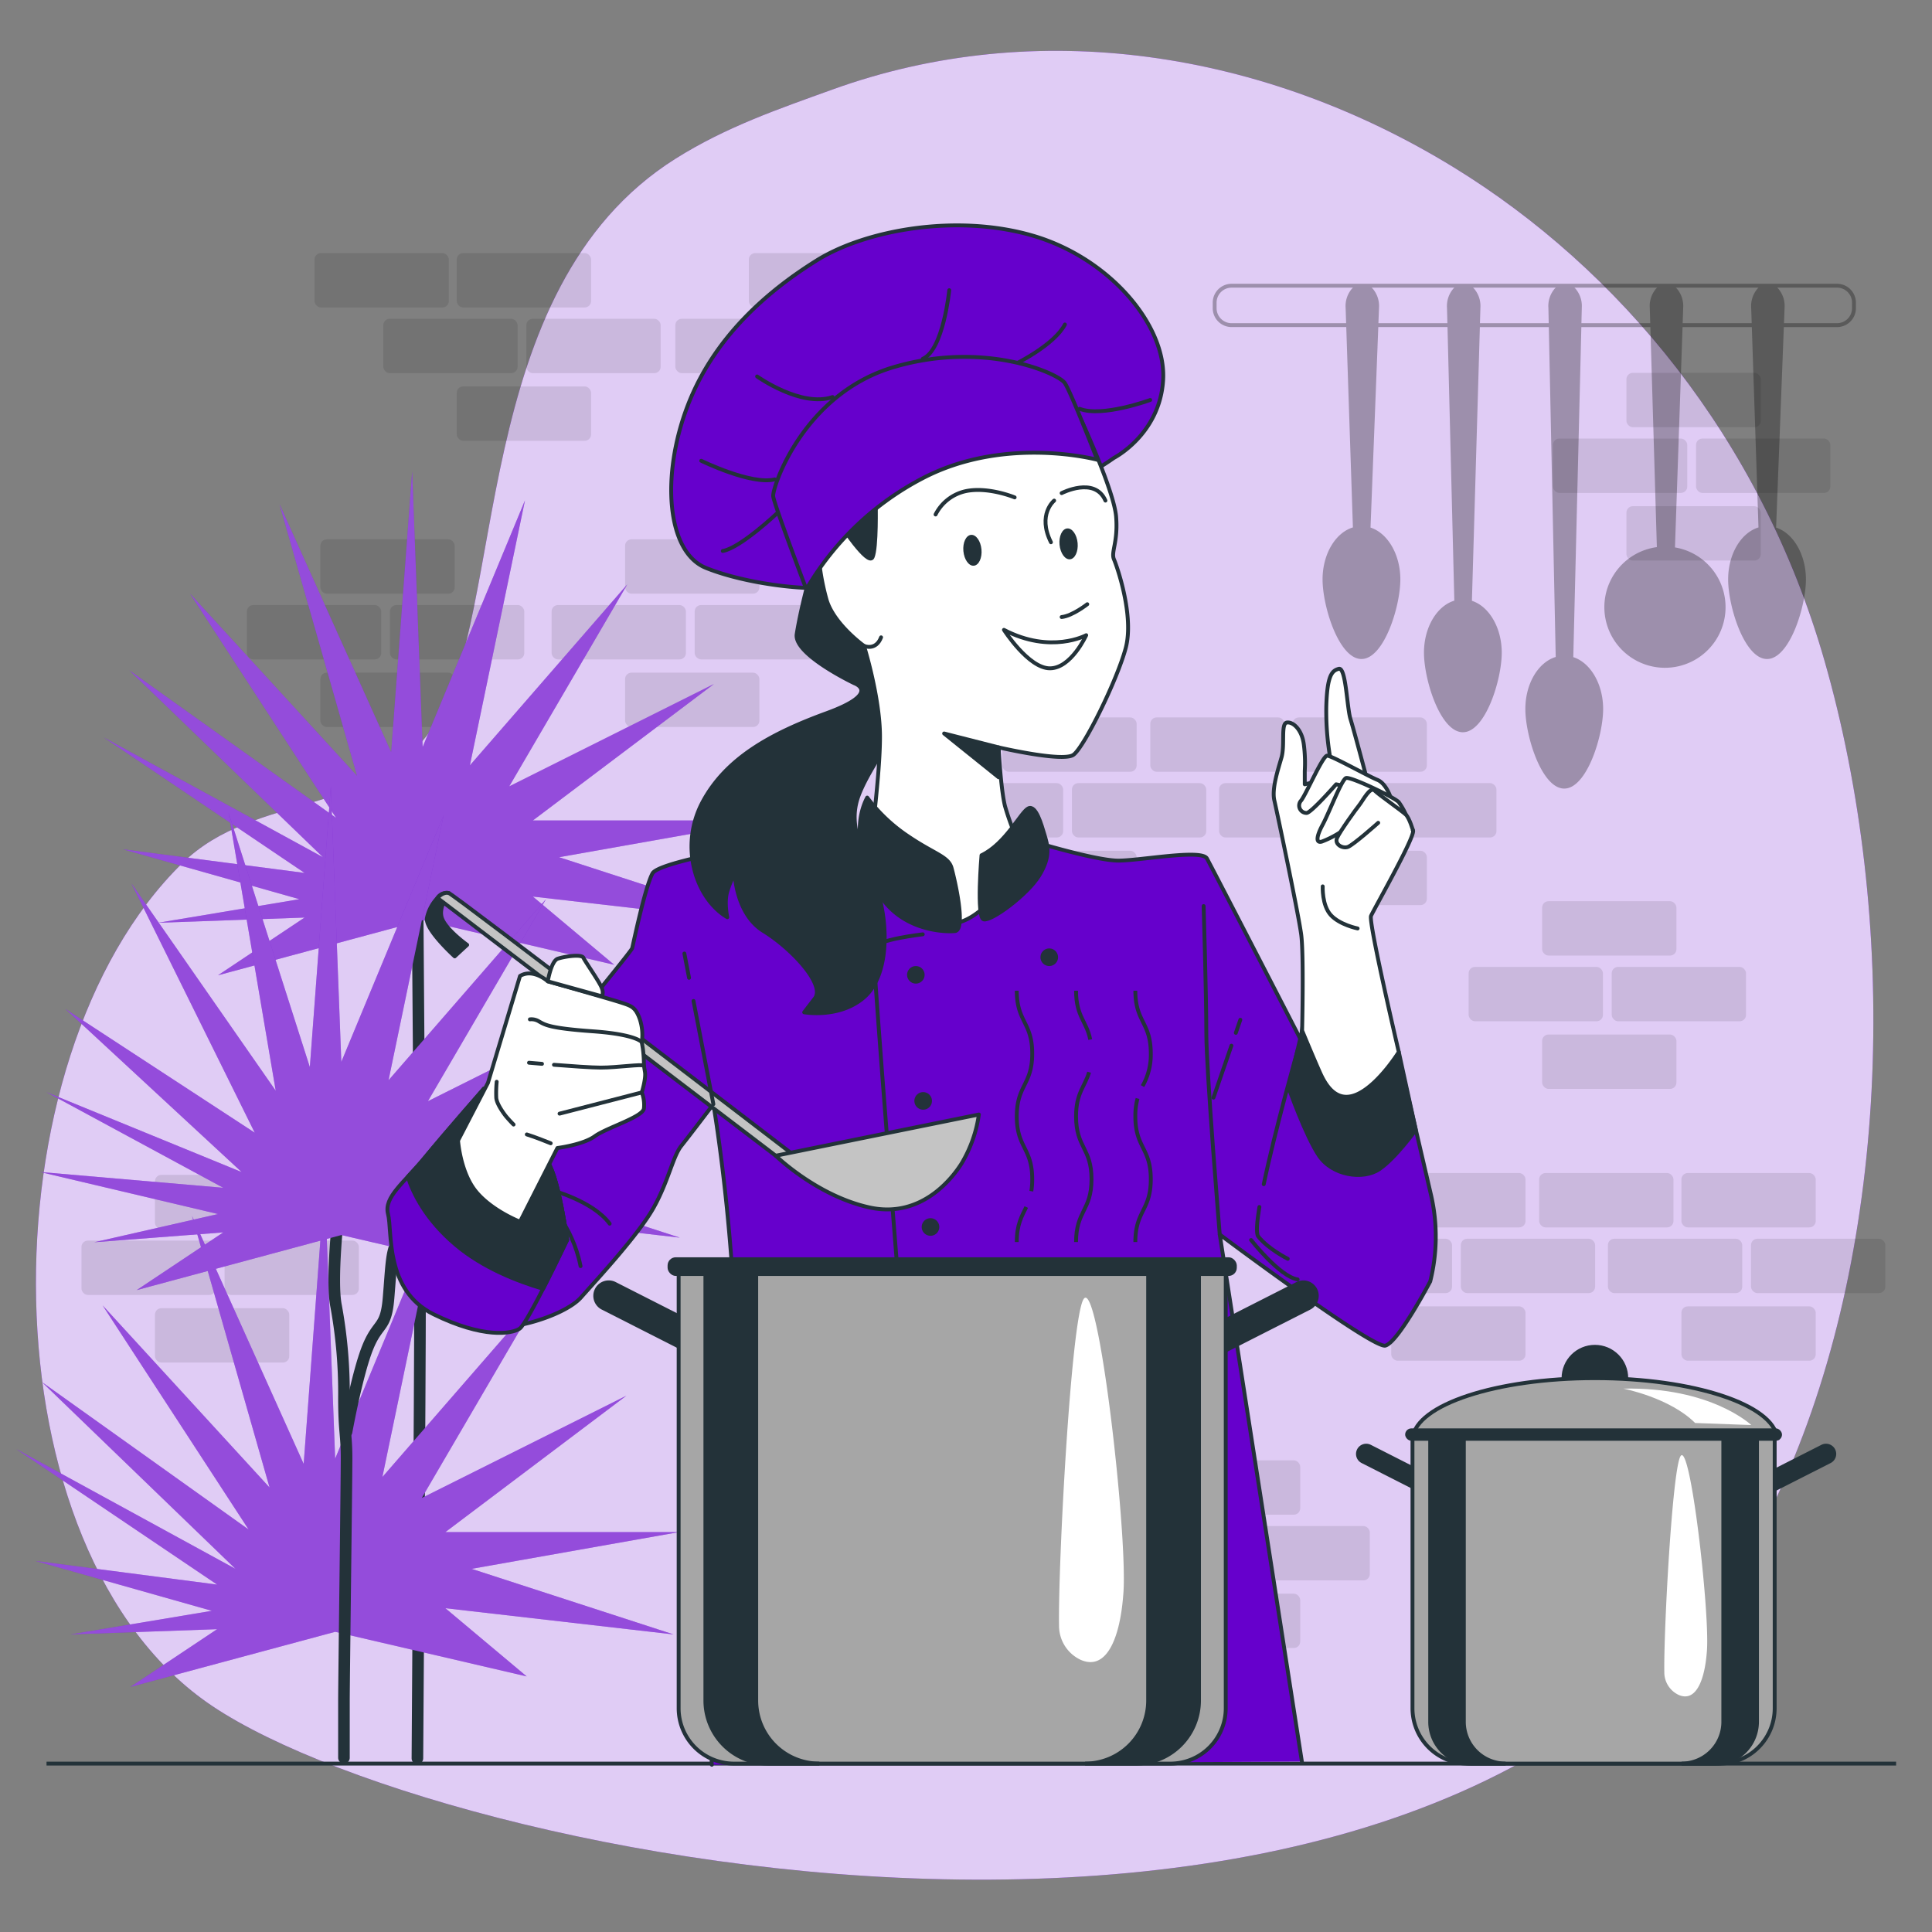
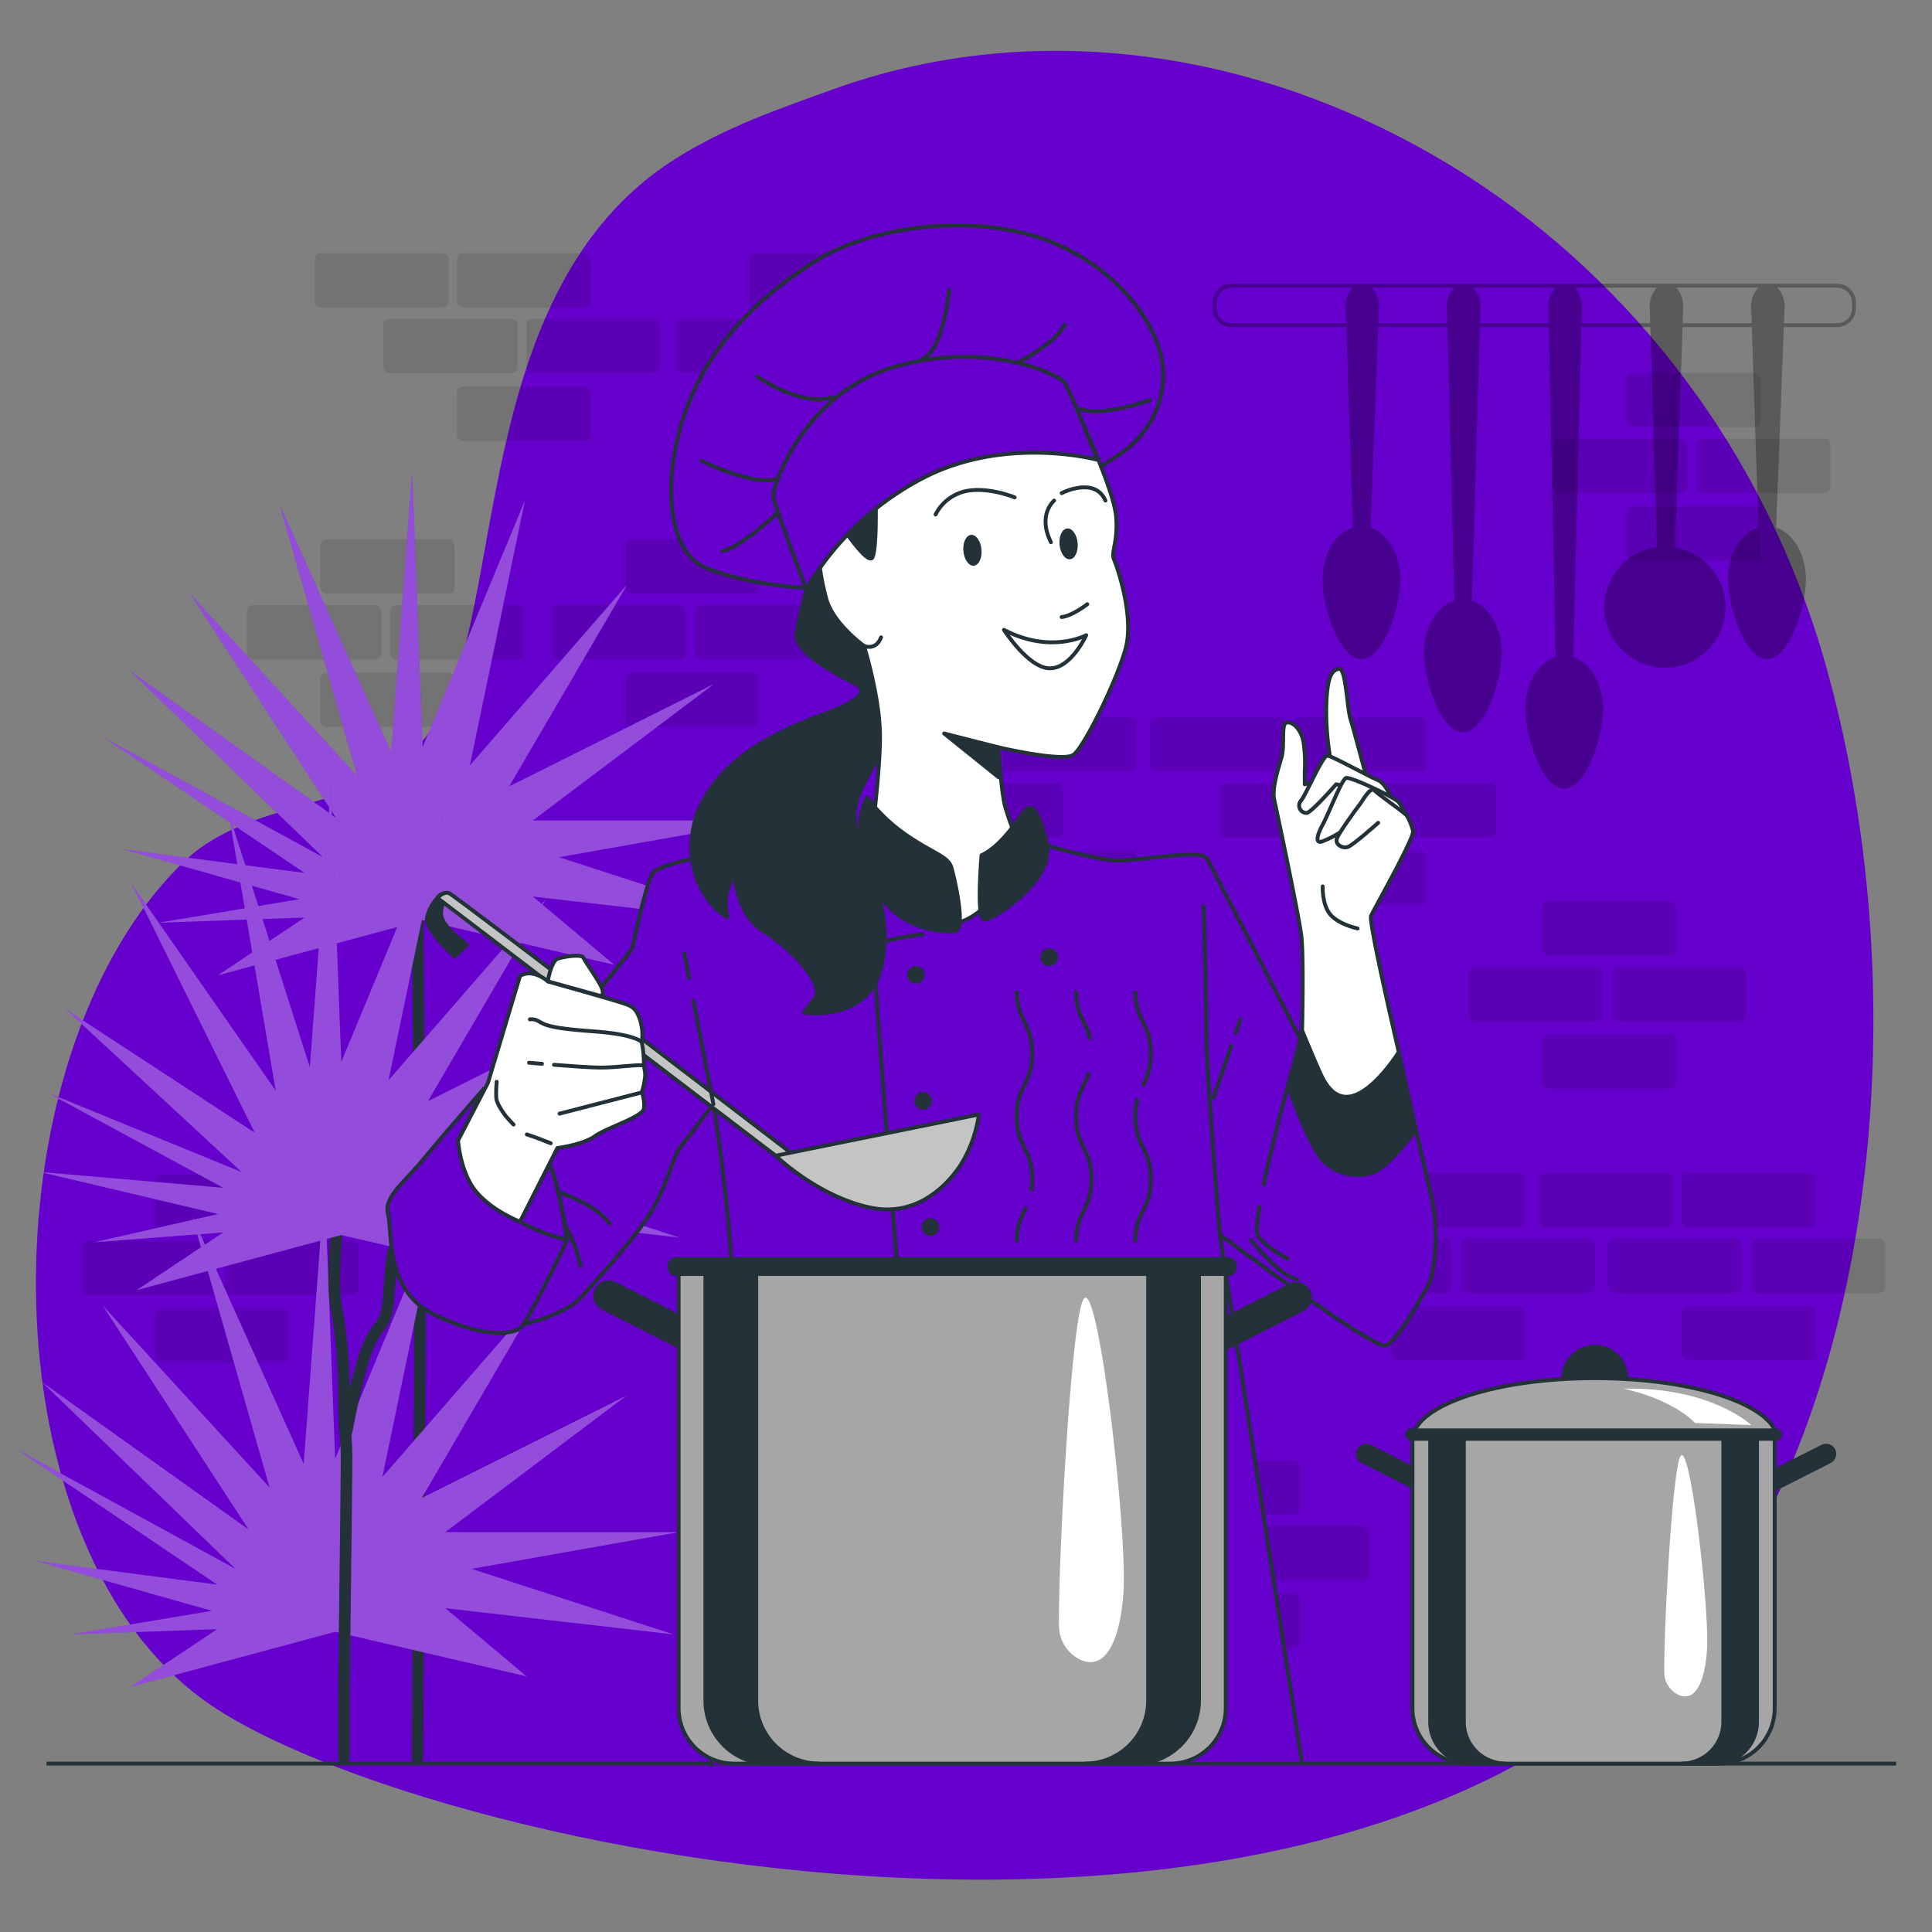
<svg xmlns="http://www.w3.org/2000/svg" viewBox="0 0 500 500">
  <rect x="0" y="0" width="500" height="500" fill="#808080" stroke="none" />
  <defs>
    <style>.cls-1,.cls-8{fill:#60c;}.cls-13,.cls-16,.cls-2,.cls-5{fill:#fff;}.cls-2{opacity:0.8;}.cls-3{opacity:0.1;}.cls-4,.cls-6,.cls-9{fill:none;}.cls-11,.cls-12,.cls-13,.cls-14,.cls-15,.cls-4,.cls-6,.cls-8,.cls-9{stroke:#233239;}.cls-11,.cls-12,.cls-13,.cls-4,.cls-8,.cls-9{stroke-linecap:round;stroke-linejoin:round;}.cls-4{stroke-width:3px;}.cls-5,.cls-7{opacity:0.3;}.cls-14,.cls-15,.cls-6{stroke-miterlimit:10;}.cls-10,.cls-11,.cls-15{fill:#233239;}.cls-12{fill:#c4c4c4;}.cls-14{fill:#a6a6a6;}</style>
  </defs>
  <g id="Background_Simple" data-name="Background Simple">
    <path class="cls-1" d="M461.65,383.466c27.811-62.521,29.683-145.823,10.485-212.608-16.531-57.5-53.314-101.357-95.8-127.473C327.041,13.084,268.284,4.066,215.386,23.19c-13.918,5.031-27.464,9.638-40.584,17.9-53.782,33.874-43.4,117.348-62.275,146.385C96.652,211.905,66.294,204.7,47.155,223.422c-51.643,50.514-51.779,178.2,7.813,218.115C118.188,483.88,392.765,538.32,461.65,383.466Z" />
-     <path class="cls-2" d="M461.65,383.466c27.811-62.521,29.683-145.823,10.485-212.608-16.531-57.5-53.314-101.357-95.8-127.473C327.041,13.084,268.284,4.066,215.386,23.19c-13.918,5.031-27.464,9.638-40.584,17.9-53.782,33.874-43.4,117.348-62.275,146.385C96.652,211.905,66.294,204.7,47.155,223.422c-51.643,50.514-51.779,178.2,7.813,218.115C118.188,483.88,392.765,538.32,461.65,383.466Z" />
  </g>
  <g id="Bricks">
    <g class="cls-3">
      <rect x="399.101" y="233.231" width="34.756" height="14.068" rx="1.648" />
      <rect x="399.101" y="267.737" width="34.756" height="14.068" rx="1.648" />
      <rect x="417.111" y="250.235" width="34.756" height="14.068" rx="1.648" />
      <rect x="380.083" y="250.235" width="34.756" height="14.068" rx="1.648" />
      <rect x="420.922" y="96.496" width="34.756" height="14.068" rx="1.648" />
      <rect x="420.922" y="131.001" width="34.756" height="14.068" rx="1.648" />
      <rect x="438.933" y="113.5" width="34.756" height="14.068" rx="1.648" />
      <rect x="401.904" y="113.5" width="34.756" height="14.068" rx="1.648" />
      <rect x="40.106" y="304.056" width="34.756" height="14.068" rx="1.648" />
      <rect x="40.106" y="338.562" width="34.756" height="14.068" rx="1.648" />
      <rect x="58.116" y="321.06" width="34.756" height="14.068" rx="1.648" />
      <rect x="21.088" y="321.06" width="34.756" height="14.068" rx="1.648" />
      <rect x="161.774" y="139.579" width="34.756" height="14.068" rx="1.648" />
      <rect x="161.774" y="174.085" width="34.756" height="14.068" rx="1.648" />
      <rect x="179.784" y="156.584" width="34.756" height="14.068" rx="1.648" />
      <rect x="142.755" y="156.584" width="34.756" height="14.068" rx="1.648" />
      <rect x="82.915" y="139.579" width="34.756" height="14.068" rx="1.648" />
      <rect x="82.915" y="174.085" width="34.756" height="14.068" rx="1.648" />
      <rect x="100.925" y="156.584" width="34.756" height="14.068" rx="1.648" />
      <rect x="63.897" y="156.584" width="34.756" height="14.068" rx="1.648" />
      <rect x="118.213" y="65.502" width="34.756" height="14.068" rx="1.648" />
      <rect x="81.398" y="65.502" width="34.756" height="14.068" rx="1.648" />
      <rect x="118.213" y="100.007" width="34.756" height="14.068" rx="1.648" />
      <rect x="136.224" y="82.506" width="34.756" height="14.068" rx="1.648" />
      <rect x="99.195" y="82.506" width="34.756" height="14.068" rx="1.648" />
      <rect x="259.408" y="185.667" width="34.756" height="14.068" rx="1.648" />
      <rect x="259.408" y="220.173" width="34.756" height="14.068" rx="1.648" />
-       <rect x="277.418" y="202.672" width="34.756" height="14.068" rx="1.648" />
      <rect x="240.39" y="202.672" width="34.756" height="14.068" rx="1.648" />
      <rect x="334.512" y="185.667" width="34.756" height="14.068" rx="1.648" />
      <rect x="297.696" y="185.667" width="34.756" height="14.068" rx="1.648" />
      <rect x="334.512" y="220.173" width="34.756" height="14.068" rx="1.648" />
      <rect x="352.522" y="202.672" width="34.756" height="14.068" rx="1.648" />
      <rect x="315.494" y="202.672" width="34.756" height="14.068" rx="1.648" />
      <rect x="360.047" y="303.58" width="34.756" height="14.068" rx="1.648" />
      <rect x="360.047" y="338.086" width="34.756" height="14.068" rx="1.648" />
      <rect x="378.057" y="320.584" width="34.756" height="14.068" rx="1.648" />
      <rect x="341.029" y="320.584" width="34.756" height="14.068" rx="1.648" />
      <rect x="435.15" y="303.58" width="34.756" height="14.068" rx="1.648" />
      <rect x="398.335" y="303.58" width="34.756" height="14.068" rx="1.648" />
      <rect x="435.15" y="338.086" width="34.756" height="14.068" rx="1.648" />
      <rect x="453.161" y="320.584" width="34.756" height="14.068" rx="1.648" />
      <rect x="416.132" y="320.584" width="34.756" height="14.068" rx="1.648" />
      <rect x="301.736" y="377.932" width="34.756" height="14.068" rx="1.648" />
      <rect x="301.736" y="412.438" width="34.756" height="14.068" rx="1.648" />
      <rect x="319.746" y="394.936" width="34.756" height="14.068" rx="1.648" />
      <rect x="282.717" y="394.936" width="34.756" height="14.068" rx="1.648" />
      <rect x="193.796" y="65.502" width="34.756" height="14.068" rx="1.648" />
      <rect x="193.796" y="100.007" width="34.756" height="14.068" rx="1.648" />
      <rect x="211.807" y="82.506" width="34.756" height="14.068" rx="1.648" />
      <rect x="174.778" y="82.506" width="34.756" height="14.068" rx="1.648" />
    </g>
  </g>
  <g id="Plant">
    <path class="cls-4" d="M108.025,227.955s.679,84.877.679,107.285-.679,119.82-.679,119.82" />
    <polygon class="cls-1" points="158.952 249.684 137.902 232.029 196.977 238.819 144.692 221.844 198.335 212.338 137.902 212.338 184.754 177.029 131.791 203.51 162.347 151.226 121.606 198.078 135.865 129.498 109.383 193.325 106.667 122.028 101.235 194.683 72.34 130.498 92.408 200.794 49.189 153.649 86.976 211.659 33.48 173.493 83.581 221.844 26.865 190.856 78.828 225.918 31.826 219.795 77.47 232.708 40.921 238.812 78.828 237.461 56.42 252.4 109.383 238.14 158.952 249.684" />
    <polygon class="cls-5" points="158.952 249.684 137.902 232.029 196.977 238.819 144.692 221.844 198.335 212.338 137.902 212.338 184.754 177.029 131.791 203.51 162.347 151.226 121.606 198.078 135.865 129.498 109.383 193.325 106.667 122.028 101.235 194.683 72.34 130.498 92.408 200.794 49.189 153.649 86.976 211.659 33.48 173.493 83.581 221.844 26.865 190.856 78.828 225.918 31.826 219.795 77.47 232.708 40.921 238.812 78.828 237.461 56.42 252.4 109.383 238.14 158.952 249.684" />
    <polygon class="cls-1" points="136.308 433.855 115.258 416.201 174.333 422.991 122.048 406.015 175.691 396.509 115.258 396.509 162.11 361.2 109.147 387.682 139.703 335.398 98.962 382.25 113.221 313.669 86.739 377.497 84.023 306.2 78.591 378.855 49.696 314.669 69.764 384.966 26.545 337.82 64.332 395.83 10.836 357.664 60.937 406.015 4.221 375.027 56.184 410.09 9.182 403.966 54.826 416.88 18.277 422.983 56.184 421.633 33.776 436.571 86.739 422.312 136.308 433.855" />
    <polygon class="cls-5" points="136.308 433.855 115.258 416.201 174.333 422.991 122.048 406.015 175.691 396.509 115.258 396.509 162.11 361.2 109.147 387.682 139.703 335.398 98.962 382.25 113.221 313.669 86.739 377.497 84.023 306.2 78.591 378.855 49.696 314.669 69.764 384.966 26.545 337.82 64.332 395.83 10.836 357.664 60.937 406.015 4.221 375.027 56.184 410.09 9.182 403.966 54.826 416.88 18.277 422.983 56.184 421.633 33.776 436.571 86.739 422.312 136.308 433.855" />
    <path class="cls-4" d="M87.655,313.511s-2.037,17.655-.679,24.445a124.031,124.031,0,0,1,2.037,23.765c0,8.828.679,9.507.679,15.618s-.679,58.03-.679,62.783V454.9" />
    <path class="cls-4" d="M89.692,370.549s2.716-14.939,5.432-21.729,4.753-4.753,5.432-12.9.679-11.543,2.037-14.26a55.664,55.664,0,0,0,2.716-7.469l1.358-5.432" />
    <polygon class="cls-1" points="137.902 331.166 116.853 313.511 175.927 320.301 123.643 303.326 177.285 293.82 116.853 293.82 163.705 258.511 110.741 284.993 141.297 232.708 100.556 279.56 114.816 210.98 88.334 274.807 85.618 203.51 80.186 276.165 59.136 210.301 71.358 282.276 34.012 228.634 65.926 293.141 16.943 261.136 62.531 303.326 11.982 282.633 57.778 307.4 10.328 303.304 56.42 314.19 24.385 321.494 57.778 318.943 35.37 333.882 88.334 319.622 137.902 331.166" />
    <polygon class="cls-5" points="137.902 331.166 116.853 313.511 175.927 320.301 123.643 303.326 177.285 293.82 116.853 293.82 163.705 258.511 110.741 284.993 141.297 232.708 100.556 279.56 114.816 210.98 88.334 274.807 85.618 203.51 80.186 276.165 59.136 210.301 71.358 282.276 34.012 228.634 65.926 293.141 16.943 261.136 62.531 303.326 11.982 282.633 57.778 307.4 10.328 303.304 56.42 314.19 24.385 321.494 57.778 318.943 35.37 333.882 88.334 319.622 137.902 331.166" />
  </g>
  <g id="Table">
    <line class="cls-6" x1="12.04" y1="456.418" x2="490.709" y2="456.418" />
  </g>
  <g id="Ladles">
    <path class="cls-7" d="M475.425,73.442H318.733a4.888,4.888,0,0,0-4.881,4.883v1.439a4.887,4.887,0,0,0,4.881,4.882H348.41l1.721,51.847c-4.574,1.4-7.854,6.971-7.854,13.457,0,7.053,4.251,20.6,10.066,20.6s10.065-13.551,10.065-20.6c0-6.393-3.223-11.95-7.717-13.416L356.7,84.646h17.913l1.765,70.8c-4.575,1.4-7.856,6.972-7.856,13.459,0,7.052,4.251,20.6,10.065,20.6s10.065-13.551,10.065-20.6c0-6.394-3.224-11.953-7.721-13.418l2.058-70.837h17.844l1.786,85.373c-4.577,1.4-7.858,6.972-7.858,13.459,0,7.053,4.251,20.6,10.065,20.6s10.066-13.551,10.066-20.6c0-6.4-3.225-11.954-7.723-13.418l2.083-85.414h17.863l1.68,56.945a15.684,15.684,0,1,0,4.686.075l1.96-57.02h17.932l1.721,51.847c-4.574,1.4-7.854,6.971-7.854,13.457,0,7.053,4.251,20.6,10.066,20.6s10.065-13.551,10.065-20.6c0-6.393-3.223-11.95-7.717-13.416l2-51.888h13.77a4.888,4.888,0,0,0,4.883-4.882V78.325A4.889,4.889,0,0,0,475.425,73.442Zm-156.692,10.2a3.886,3.886,0,0,1-3.881-3.882V78.325a3.886,3.886,0,0,1,3.881-3.883h31.432c-.081.074-.168.133-.246.215a6.923,6.923,0,0,0-1.673,5.047l.131,3.942Zm38,0,.159-4.112a6.882,6.882,0,0,0-1.716-4.914c-.067-.068-.141-.116-.21-.178h21.439c-.082.074-.169.133-.247.215a6.928,6.928,0,0,0-1.675,5.043l.1,3.946Zm26.279,0,.12-4.112a6.877,6.877,0,0,0-1.716-4.914c-.066-.068-.141-.116-.209-.178h21.436c-.081.074-.169.134-.247.216a6.917,6.917,0,0,0-1.672,5.04l.082,3.948Zm26.259,0,.1-4.112a6.877,6.877,0,0,0-1.716-4.914c-.066-.068-.14-.116-.209-.178h21.438c-.081.074-.168.133-.246.215a6.922,6.922,0,0,0-1.675,5.046l.116,3.943Zm26.2,0,.141-4.111A6.872,6.872,0,0,0,433.9,74.62c-.066-.068-.14-.116-.209-.178h21.436c-.081.074-.168.133-.246.215a6.923,6.923,0,0,0-1.673,5.047l.131,3.942Zm43.837-3.882a3.887,3.887,0,0,1-3.883,3.882H461.694l.158-4.112a6.877,6.877,0,0,0-1.715-4.914c-.067-.068-.141-.116-.21-.178h15.5a3.888,3.888,0,0,1,3.883,3.883Z" />
  </g>
  <g id="Character">
    <path class="cls-8" d="M336.924,455.882,315.668,319.49s39.536,29.583,42.854,28.753,11.612-16.588,11.612-16.588a47.7,47.7,0,0,0,.276-22.118c-2.765-11.888-11.059-47.553-11.059-47.553l-21.565-2.212-1.106,9.4s-22.947-44.512-24.329-47-17.142.553-22.947.553-22.118-4.977-22.118-4.977l-59.718-.829s-36.771,5.529-38.706,9.123-4.977,18.247-5.253,19.353-32.348,39.536-40.365,51.424-7.742,42.853-.83,45.895,23.5-1.936,27.924-6.912,14.929-16.312,18.8-23.224,4.977-13.27,7.188-16.035,8.294-10.783,8.294-10.783,7.416,42.935,5.638,85.908c-1.182,28.569-6.578,80.623-6.042,85.044" />
    <path class="cls-9" d="M238.809,241.8s-12.165,1.383-12.718,3.594,15.3,197.58,15.3,197.58" />
    <circle class="cls-10" cx="237.019" cy="252.284" r="2.276" />
    <path class="cls-10" d="M273.823,247.731a2.277,2.277,0,1,1-2.277-2.276A2.278,2.278,0,0,1,273.823,247.731Z" />
    <path class="cls-10" d="M241.192,284.915a2.277,2.277,0,1,1-2.276-2.277A2.276,2.276,0,0,1,241.192,284.915Z" />
    <path class="cls-10" d="M243.089,317.545a2.277,2.277,0,1,1-2.276-2.277A2.277,2.277,0,0,1,243.089,317.545Z" />
    <path class="cls-10" d="M244.986,350.175a2.277,2.277,0,1,1-2.276-2.276A2.276,2.276,0,0,1,244.986,350.175Z" />
    <path class="cls-10" d="M279.514,345.622a2.277,2.277,0,1,1-2.277-2.276A2.276,2.276,0,0,1,279.514,345.622Z" />
    <path class="cls-10" d="M246.884,382.806a2.277,2.277,0,1,1-2.277-2.277A2.277,2.277,0,0,1,246.884,382.806Z" />
    <path class="cls-10" d="M281.411,378.253a2.277,2.277,0,1,1-2.276-2.277A2.276,2.276,0,0,1,281.411,378.253Z" />
    <path class="cls-9" d="M141.458,311.037s6.592,5.651,8.79,16.638" />
    <path class="cls-9" d="M142.4,307.9s10.988,2.825,15.383,8.79" />
    <path class="cls-8" d="M125.214,281.757s-9.963,11.353-15.292,17.84-10.658,10.195-9.5,14.6-.927,19.695,11.816,25.951,20.158,5.1,22.243,3.707,12.28-22.938,12.28-22.938-2.085-15.524-4.865-19.926S125.214,281.757,125.214,281.757Z" />
-     <path class="cls-11" d="M125.214,281.757s-9.963,11.353-15.292,17.84c-1.514,1.844-3.022,3.457-4.388,4.931,1.393,4.331,4.693,11.136,12.483,17.7,6.938,5.842,15.831,9.335,22.535,11.313,3.123-6.1,6.21-12.623,6.21-12.623s-2.085-15.524-4.865-19.926S125.214,281.757,125.214,281.757Z" />
    <path class="cls-9" d="M125.214,281.757l-6.67,13.4s5.937,15.808,16.035,21.012a47.413,47.413,0,0,0,12.183,4.742s-2.085-15.524-4.865-19.926S125.214,281.757,125.214,281.757Z" />
    <path class="cls-11" d="M113.211,232.384a10.831,10.831,0,0,0-2.728,5.208c-.5,2.976,7.192,9.92,7.192,9.92l3.224-2.976s-5.208-3.72-6.448-6.7,1.736-6.7,1.736-6.7A2.825,2.825,0,0,0,113.211,232.384Z" />
    <path class="cls-12" d="M113.211,232.384s84.322,64.233,87.547,66.713l5.208.248s-88.291-67.705-89.779-68.2S113.211,232.384,113.211,232.384Z" />
    <path class="cls-12" d="M200.758,299.1s10.664,10.417,24.3,13.393,21.689-8.017,23.809-11.408a33.9,33.9,0,0,0,4.464-12.649Z" />
    <path class="cls-13" d="M134.579,252.584l-.556,1.851-7.738,25.8-7.741,14.929s.553,8.295,4.7,13.271,11.335,7.741,11.335,7.741l9.677-19.076s6.635-.83,9.676-3.041,12.441-4.977,12.718-7.189a8.912,8.912,0,0,0-.553-4.147s1.106-3.594.829-5.253l-.276-1.659a34.893,34.893,0,0,0-.277-4.423l-.276-1.659a13.04,13.04,0,0,0-.553-6.083c-1.106-3.041-2.212-3.317-4.7-4.147s-17.141-4.976-19.077-5.529C141.767,253.966,137.979,250.525,134.579,252.584Z" />
    <path class="cls-9" d="M137.136,263.808a3.663,3.663,0,0,1,2.406.572c1.489.8,2.52,1.719,13.862,2.521s12.693,2.824,12.693,2.824" />
    <path class="cls-9" d="M143.367,275.569c4.374.344,9.765.726,12.1.726,4.238,0,10.683-.975,11.184-.488" />
    <path class="cls-9" d="M136.907,275.034s1.357.12,3.36.285" />
    <line class="cls-9" x1="144.812" y1="288.209" x2="166.097" y2="282.719" />
    <path class="cls-9" d="M136.334,293.593c1.948.573,6.186,2.291,6.186,2.291" />
    <path class="cls-9" d="M128.544,279.96a30.631,30.631,0,0,0-.115,4.125c.115,1.833,2.521,4.811,2.521,4.811s.859,1.031,1.962,2.134" />
    <path class="cls-13" d="M141.767,253.966s.868-5.28,2.586-5.853,6.187-1.26,6.645-.229,4.468,6.644,4.811,8.019a2.756,2.756,0,0,1,0,1.947Z" />
    <line class="cls-9" x1="178.326" y1="253.062" x2="177.115" y2="246.77" />
    <line class="cls-9" x1="184.62" y1="285.76" x2="179.478" y2="259.047" />
    <path class="cls-9" d="M315.668,319.49s-3.473-42.136-3.473-52.1-.695-32.9-.695-32.9" />
    <line class="cls-9" x1="318.689" y1="270.617" x2="314.048" y2="284.074" />
    <line class="cls-9" x1="320.999" y1="263.916" x2="319.832" y2="267.301" />
    <path class="cls-9" d="M325.93,312.366c-.667,4.01-.874,6.886-.3,7.621,2.549,3.244,7.646,5.792,7.646,5.792" />
    <path class="cls-9" d="M335.828,271.794s-5.775,20.37-8.773,34.675" />
    <path class="cls-9" d="M323.78,320.914s7.414,9.5,12.048,10.194" />
    <path class="cls-11" d="M336.986,266.7s5.329,11.353,10.89,13.671,14.134-8.11,14.134-8.11l4.4,20.158s-5.329,7.414-9.5,10.195-12.048,1.621-15.523-3.476-7.878-17.609-7.878-17.609Z" />
    <path class="cls-13" d="M336.986,266.7s.464-19.462-.231-24.791S330.5,210.162,329.8,207.15s.926-7.878,1.853-11.122-.231-8.8,1.39-9.036,3.939,1.854,4.4,5.793a36.492,36.492,0,0,1,.231,6.719v3.475l7.878-1.853s19.926,11.816,20.158,13.9-10.195,20.389-10.89,22.011,7.183,35.218,7.183,35.218-4.866,7.878-10.195,10.658-8.341-1.158-10.195-5.329S336.986,266.7,336.986,266.7Z" />
    <path class="cls-13" d="M353.437,200.431s-3.012-11.354-3.939-14.366-1.158-13.438-3.012-12.975-3.012,1.854-3.244,9.732a71.327,71.327,0,0,0,1.39,15.292Z" />
    <path class="cls-13" d="M359.924,206.455s-1.158-3.707-3.475-4.634-11.817-6.256-12.975-6.256-5.329,9.731-6.719,11.585a1.915,1.915,0,0,0,1.39,3.244c1.158,0,7.646-7.415,7.646-7.415l3.475.695Z" />
    <path class="cls-13" d="M363.863,210.857a18.52,18.52,0,0,0-1.853-3.244c-.927-1.158-12.512-6.719-13.67-6.256s-4.4,9.037-6.025,12.049-1.853,4.865-.231,4.4a24.989,24.989,0,0,0,7.414-4.4c1.622-1.622,5.561-6.024,5.561-6.024Z" />
    <path class="cls-13" d="M365.717,215.028s-.927-3.244-1.854-4.171-6.951-5.1-8.109-6.256-3.012,2.549-3.939,3.707-5.1,6.951-5.792,8.573,1.39,2.781,2.78,2.317,7.878-6.256,7.878-6.256" />
    <path class="cls-9" d="M342.315,229.393s-.231,4.866,2.086,7.414,6.951,3.476,6.951,3.476" />
    <path class="cls-8" d="M288.3,118.494s11.888-6.082,12.717-20.182-13.823-31.518-33.729-37.324-43.406-1.382-55.848,6.359-26.541,19.63-33.453,37.6-5.529,37.877,4.7,42.024,27.647,6.359,35.665,4.7,19.077-16.588,32.347-20.459,25.436-6.082,28.754-7.464A65.343,65.343,0,0,0,288.3,118.494Z" />
    <path class="cls-9" d="M201.265,132.691s-9.641,9.134-14.208,9.9" />
    <path class="cls-9" d="M181.476,119.245s12.939,6.343,19.028,4.82" />
    <path class="cls-9" d="M195.937,97.426s11.417,8.119,19.535,5.328" />
    <path class="cls-9" d="M245.663,75.1s-1.522,15.476-6.85,17.76" />
    <path class="cls-9" d="M262.915,94.128s9.894-4.82,12.685-10.148" />
    <path class="cls-9" d="M297.673,103.515s-12.432,4.567-18.267,2.284" />
    <path class="cls-11" d="M208.674,152.5s-1.659,6.358-2.489,11.611,14.93,12.718,14.93,12.718,7.188,2.488-7.188,7.741-25.989,11.612-32.071,22.948-1.936,24.882,6.359,29.859c0,0-.83-3.871,0-6.636a24.809,24.809,0,0,1,1.935-4.7s.276,10.506,7.465,14.93,16.035,13.823,13.27,17.417l-2.764,3.595s9.123,1.658,15.482-3.871,6.359-18.247,3.594-27.371-8.294-16.035-4.976-24.882,13.547-20.459,12.994-27.094-23.5-37.048-23.5-37.048Z" />
    <path class="cls-13" d="M280,109.094s8.3,17.971,8.848,24.606-1.383,9.124-.553,11.059,5.253,14.653,3.041,22.948-10.783,25.711-13.547,27.647-19.353-1.936-19.353-1.936.553,10.783,1.658,15.206a67.946,67.946,0,0,0,3.871,10.23,27.146,27.146,0,0,1-5.806,12.441c-4.7,5.253-8.294,7.465-11.888,7.742s-20.459-17.418-20.736-19.354,2.212-18.8,2.212-29.029-4.147-23.5-4.147-23.5-7.741-5.53-9.676-11.889a61.912,61.912,0,0,1-2.212-13.547l-.83-7.465s13.824-22.117,36.218-27.094S280,109.094,280,109.094Z" />
    <path class="cls-9" d="M272.815,129.553s-4.423,3.595-.829,10.783" />
    <path class="cls-9" d="M281.386,156.371s-3.871,3.041-6.635,3.318" />
    <path class="cls-9" d="M281.109,164.389s-9.123,4.976-21.288-1.382c0,0,6.359,9.953,11.888,9.953S281.109,164.389,281.109,164.389Z" />
    <path class="cls-9" d="M262.586,128.724s-6.636-2.765-12.442-1.659a11.513,11.513,0,0,0-8.017,6.083" />
    <path class="cls-9" d="M274.751,127.618s8.57-4.424,11.335,1.935" />
    <path class="cls-10" d="M254.005,142.2c.2,2.2-.681,4.088-1.974,4.206s-2.5-1.572-2.706-3.777.681-4.088,1.974-4.207S253.8,139.99,254.005,142.2Z" />
    <path class="cls-10" d="M278.888,140.536c.2,2.205-.682,4.088-1.974,4.207s-2.5-1.573-2.707-3.778.682-4.088,1.974-4.207S278.686,138.331,278.888,140.536Z" />
    <path class="cls-11" d="M217.244,135.359s7.465,11.336,8.571,8.847.829-13.547.829-14.376S221.668,130.659,217.244,135.359Z" />
    <polygon class="cls-11" points="258.439 193.418 244.339 189.824 258.439 201.16 258.439 193.418" />
    <path class="cls-9" d="M223.6,167.154s3.041,1.382,4.424-2.212" />
    <path class="cls-8" d="M208.674,152.5a74.851,74.851,0,0,1,30.688-29.03c21.288-10.782,44.61-4.48,44.61-4.48s-6.733-17.361-8.392-19.85-20.735-11.058-44.236-4.147-31.518,31.242-31.241,33.454S208.674,152.5,208.674,152.5Z" />
    <path class="cls-11" d="M224.433,206.413a42.89,42.89,0,0,0,10.5,9.953c6.912,4.7,10.506,5.253,11.336,8.294s3.87,16.035.829,16.312-14.376-.277-19.906-10.23S221.391,212.219,224.433,206.413Z" />
    <path class="cls-11" d="M254.015,221.342s-1.382,16.036.553,16.589,11.335-6.359,14.377-11.336,2.211-7.741,1.382-10.506-2.212-7.741-4.147-6.912S260.374,218.3,254.015,221.342Z" />
    <path class="cls-6" d="M266.908,308.284a19.021,19.021,0,0,0,.232-3.1c0-8.128-4-8.128-4-16.256s4-8.134,4-16.267-4-8.134-4-16.267" />
    <path class="cls-6" d="M263.14,321.446c0-4.683,1.327-6.669,2.452-9.064" />
    <path class="cls-6" d="M282.157,269.043c-.955-4.766-3.674-5.943-3.674-12.649" />
    <path class="cls-6" d="M278.483,321.446c0-8.131,4-8.131,4-16.262s-4-8.128-4-16.256c0-6.1,2.25-7.625,3.375-11.438" />
    <path class="cls-6" d="M295.682,281.086a16.287,16.287,0,0,0,2.143-8.425c0-8.134-4-8.134-4-16.267" />
    <path class="cls-6" d="M293.825,321.446c0-8.131,4-8.131,4-16.262s-4-8.128-4-16.256a16.9,16.9,0,0,1,.573-4.645" />
  </g>
  <g id="Cooking_Pots" data-name="Cooking Pots">
    <path class="cls-10" d="M179.319,350.417a3.962,3.962,0,0,1-1.8-.434l-21.734-11.041a3.989,3.989,0,1,1,3.613-7.112l21.734,11.04a3.99,3.99,0,0,1-1.81,7.547Z" />
-     <path class="cls-10" d="M315.518,350.417a3.962,3.962,0,0,0,1.8-.434l21.734-11.041a3.989,3.989,0,1,0-3.613-7.112l-21.734,11.04a3.99,3.99,0,0,0,1.81,7.547Z" />
+     <path class="cls-10" d="M315.518,350.417l21.734-11.041a3.989,3.989,0,1,0-3.613-7.112l-21.734,11.04a3.99,3.99,0,0,0,1.81,7.547Z" />
    <path class="cls-14" d="M175.633,327.913H317.22a0,0,0,0,1,0,0V442.1A14.323,14.323,0,0,1,302.9,456.418H189.956A14.323,14.323,0,0,1,175.633,442.1V327.913A0,0,0,0,1,175.633,327.913Z" />
    <path class="cls-15" d="M195.715,440.093V327.913H182.552v112.18a16.325,16.325,0,0,0,16.325,16.325H212.04A16.325,16.325,0,0,1,195.715,440.093Z" />
    <path class="cls-15" d="M297.138,327.913v112.18a16.325,16.325,0,0,1-16.325,16.325h13.163A16.325,16.325,0,0,0,310.3,440.093V327.913Z" />
    <path class="cls-16" d="M279.631,429.54a9.711,9.711,0,0,1-5.55-8.741c-.3-15.5,3.1-79.271,6.325-84.545,3.8-6.21,11.385,60.2,10.35,75.722C289.928,424.4,286.2,432.488,279.631,429.54Z" />
    <rect class="cls-10" x="172.77" y="325.382" width="147.313" height="4.83" rx="2.119" />
    <circle class="cls-15" cx="412.759" cy="356.669" r="8.121" />
    <path class="cls-14" d="M459.926,372.137c-.9-8.594-21.666-15.468-47.167-15.468s-46.267,6.874-47.166,15.468Z" />
    <path class="cls-10" d="M367.99,386.241a2.626,2.626,0,0,1-1.194-.287l-14.389-7.309a2.641,2.641,0,1,1,2.392-4.709l14.389,7.309a2.641,2.641,0,0,1-1.2,5Z" />
    <path class="cls-10" d="M458.158,386.241a2.623,2.623,0,0,0,1.194-.287l14.389-7.309a2.641,2.641,0,1,0-2.392-4.709l-14.389,7.309a2.641,2.641,0,0,0,1.2,5Z" />
    <path class="cls-14" d="M365.549,371.343h93.736a0,0,0,0,1,0,0V442.1a14.323,14.323,0,0,1-14.323,14.323H379.873A14.323,14.323,0,0,1,365.549,442.1V371.343A0,0,0,0,1,365.549,371.343Z" />
    <path class="cls-15" d="M378.844,445.611V371.343H370.13v74.268a10.808,10.808,0,0,0,10.808,10.807h8.714A10.808,10.808,0,0,1,378.844,445.611Z" />
    <path class="cls-15" d="M445.99,371.343v74.268a10.808,10.808,0,0,1-10.807,10.807H443.9a10.808,10.808,0,0,0,10.808-10.807V371.343Z" />
    <path class="cls-16" d="M434.4,438.624a6.428,6.428,0,0,1-3.674-5.787c-.2-10.265,2.053-52.48,4.187-55.972,2.512-4.111,7.537,39.853,6.852,50.131C441.217,435.218,438.749,440.575,434.4,438.624Z" />
    <rect class="cls-10" x="363.654" y="369.667" width="97.526" height="3.198" rx="1.599" />
    <path class="cls-16" d="M453.235,368.805s-10.363-9.9-33.1-9.429c0,0,11.988,2.32,18.562,8.894Z" />
  </g>
</svg>